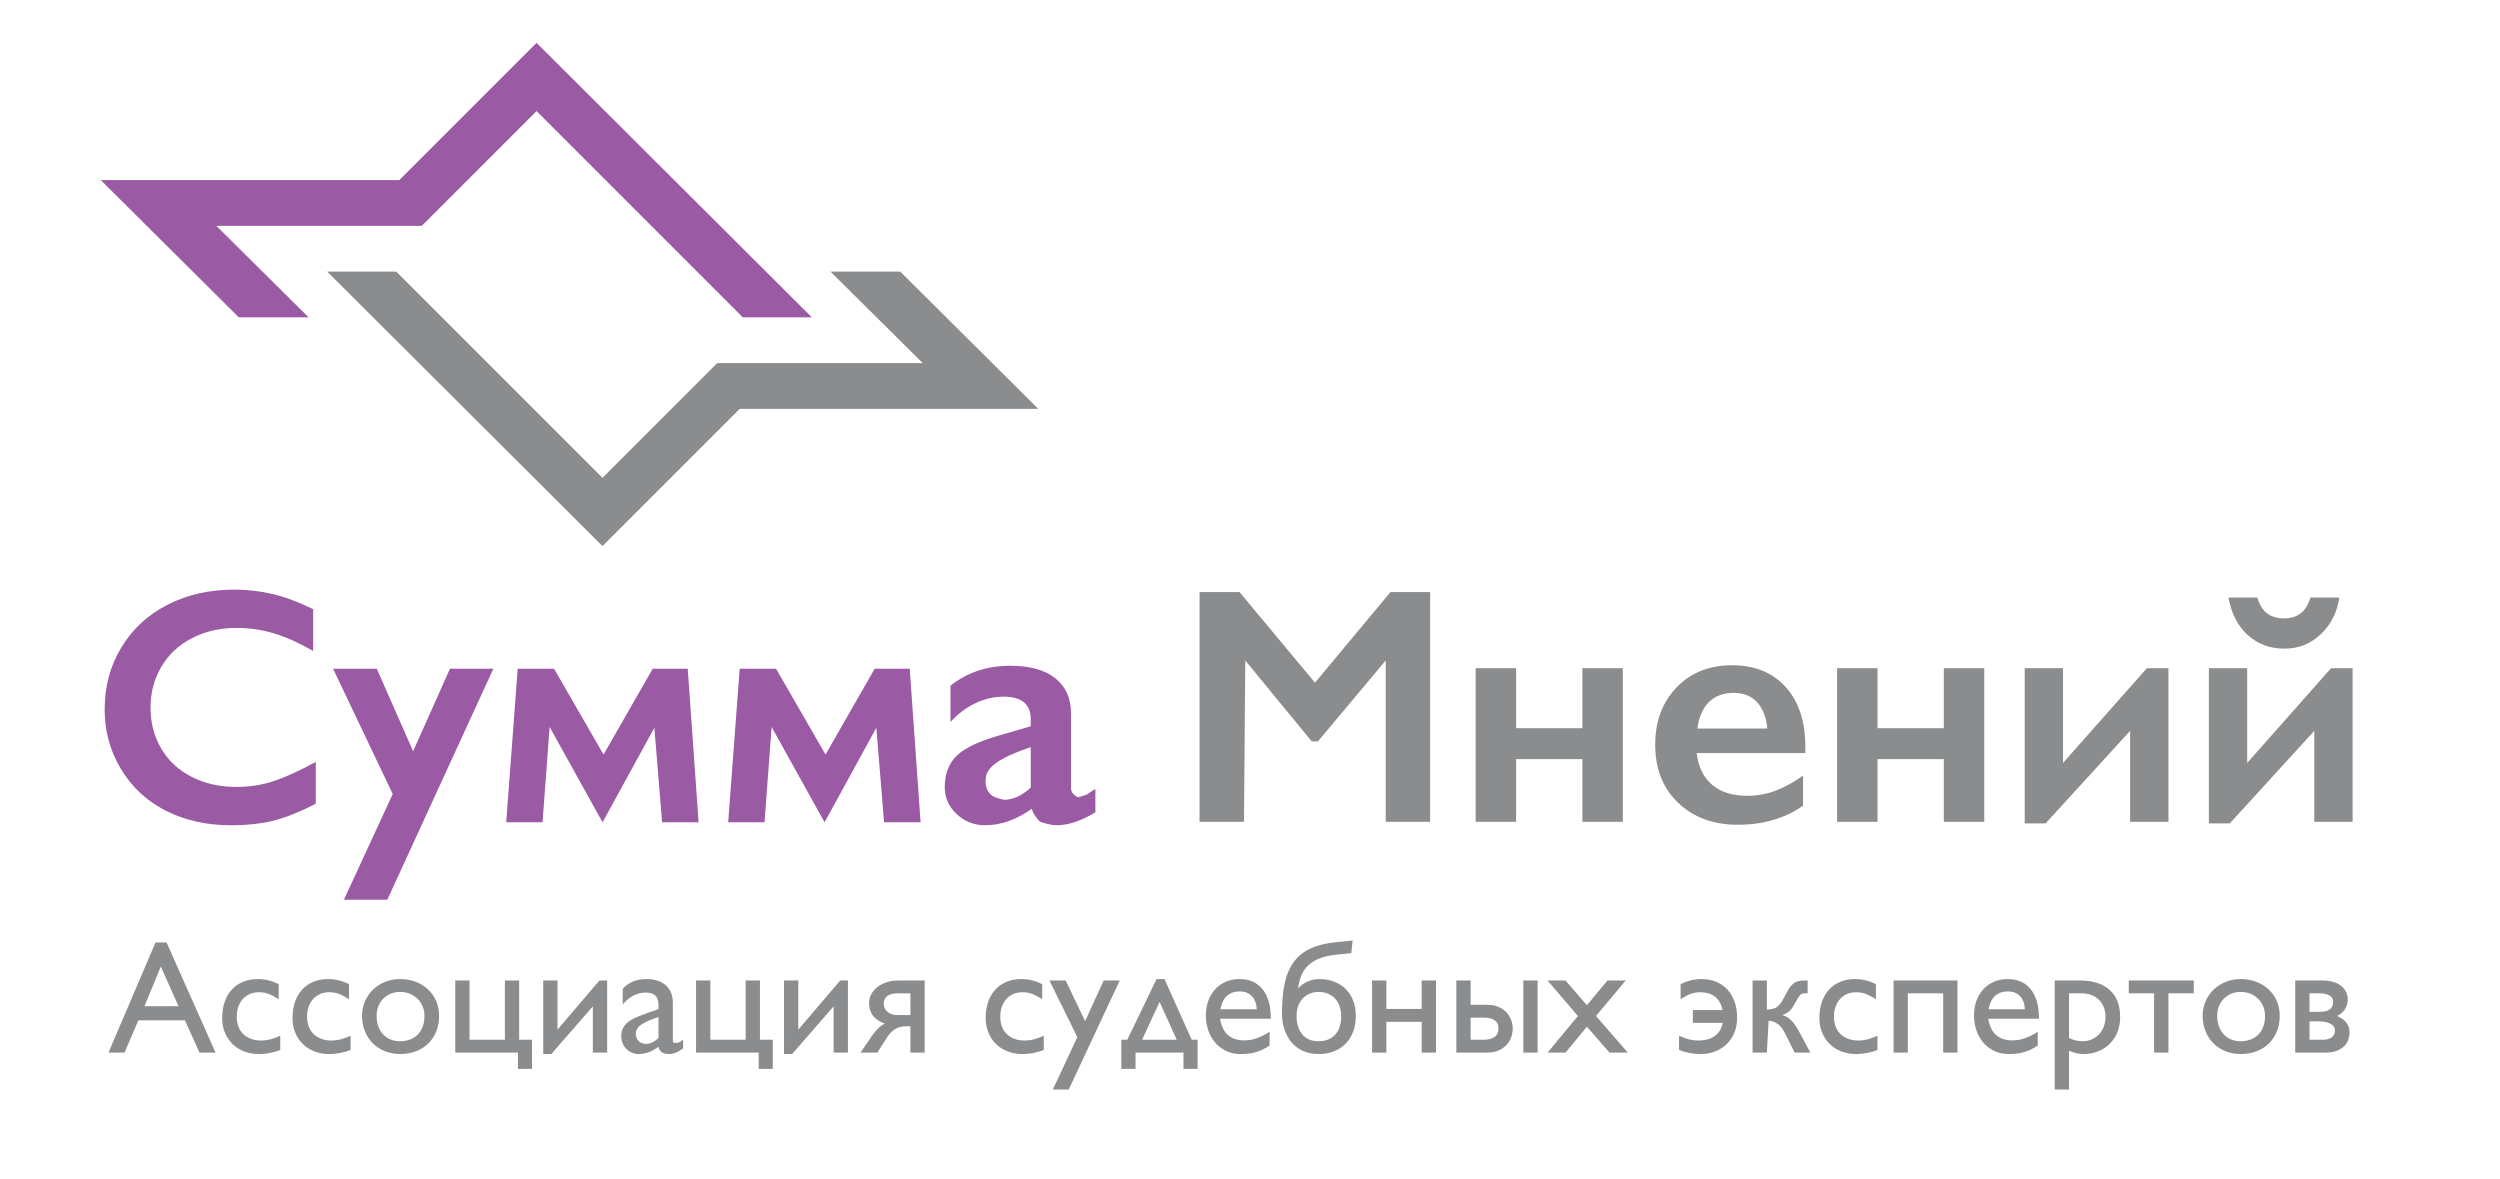
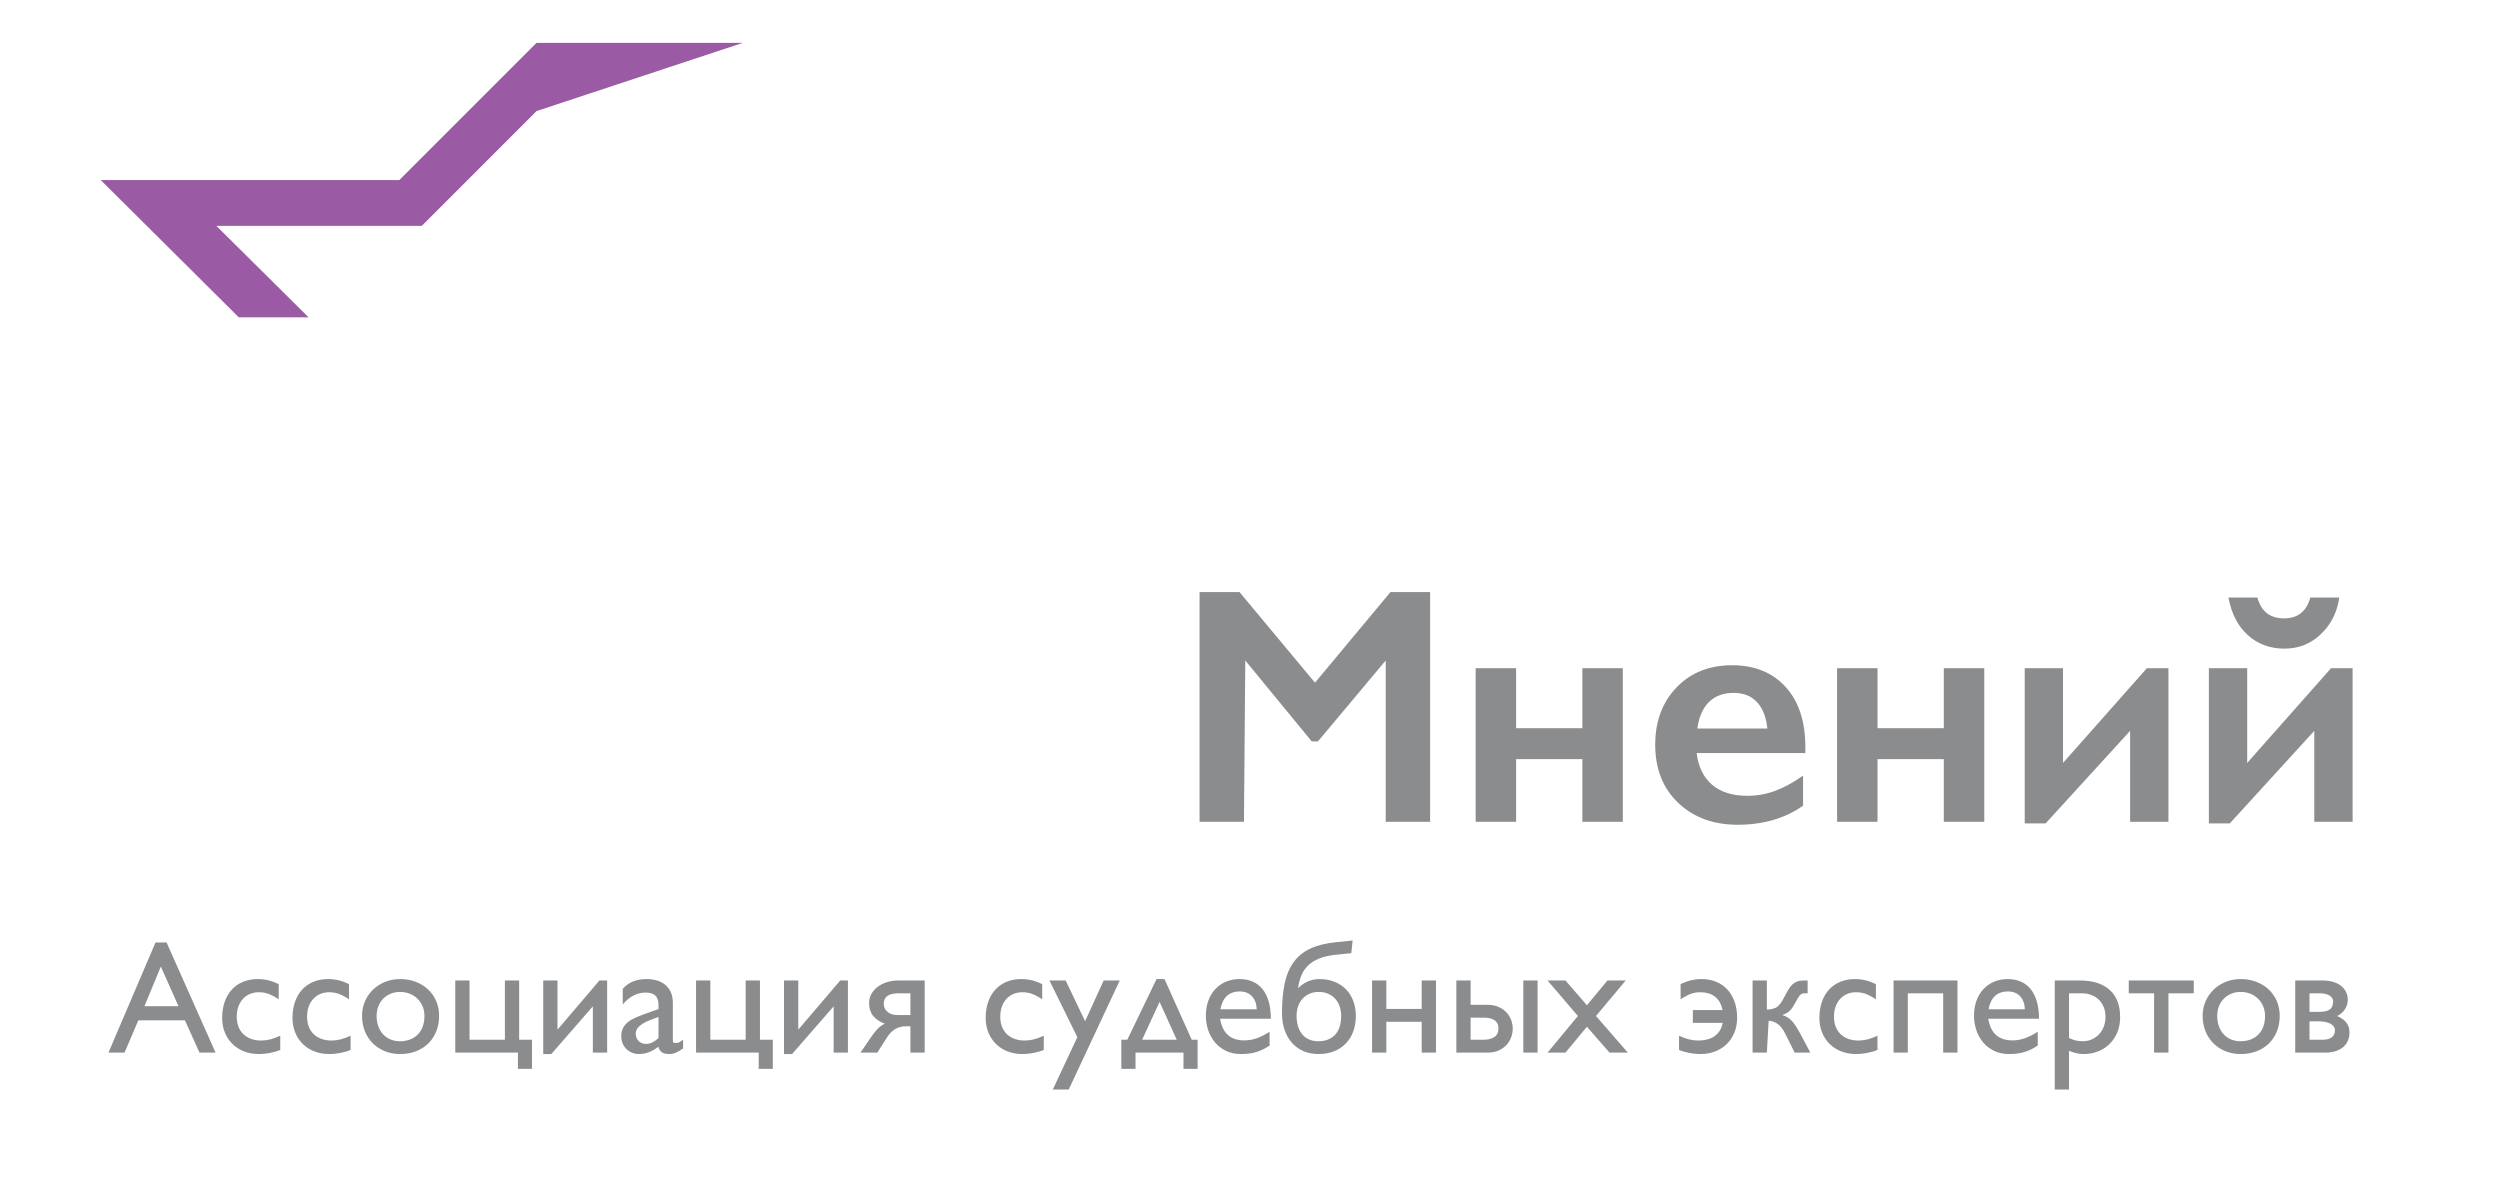
<svg xmlns="http://www.w3.org/2000/svg" width="140" height="66" viewBox="0 0 140 66" fill="none">
-   <path d="M13.373 17.771L5.643 10.085H22.361L30.047 2.399L45.463 17.771H41.598L30.047 6.22L23.621 12.647H12.114L17.281 17.771H13.373Z" fill="#9A5AA4" />
-   <path d="M50.413 15.209L58.142 22.895H41.425L33.738 30.581L18.323 15.209H22.188L33.738 26.759L40.165 20.333H51.672L46.505 15.209H50.413Z" fill="#8A8C8E" />
-   <path d="M10.75 43.512C11.486 43.883 12.315 44.069 13.236 44.069C13.942 44.069 14.616 43.968 15.257 43.765C15.899 43.562 16.708 43.197 17.684 42.669V45.008C16.849 45.444 16.081 45.754 15.382 45.938C14.682 46.122 13.865 46.214 12.932 46.214C11.575 46.214 10.363 45.944 9.295 45.404C8.227 44.864 7.387 44.086 6.776 43.07C6.165 42.054 5.86 40.941 5.86 39.731C5.86 38.436 6.175 37.273 6.804 36.242C7.433 35.21 8.299 34.415 9.401 33.857C10.502 33.298 11.744 33.019 13.126 33.019C13.856 33.019 14.571 33.101 15.271 33.267C15.971 33.433 16.726 33.715 17.537 34.114V36.453C16.744 35.999 16.012 35.671 15.34 35.468C14.668 35.265 13.967 35.164 13.236 35.164C12.321 35.164 11.496 35.353 10.759 35.731C10.022 36.108 9.45 36.641 9.042 37.328C8.633 38.016 8.429 38.78 8.429 39.621C8.429 40.481 8.632 41.251 9.037 41.932C9.442 42.614 10.013 43.14 10.75 43.512ZM21.689 50.386H19.258L21.993 44.465L18.651 37.448H21.1L23.135 42.071L25.198 37.448H27.629L21.689 50.386ZM37.077 46.048L36.644 40.754L33.743 46.048L30.778 40.708L30.382 46.048H28.347L28.992 37.448H31.027L33.798 42.255L36.552 37.448H38.513L39.121 46.048H37.077ZM49.508 46.048L49.075 40.754L46.175 46.048L43.21 40.708L42.814 46.048H40.779L41.423 37.448H43.458L46.23 42.255L48.983 37.448H50.945L51.553 46.048H49.508ZM59.168 46.214C58.763 46.214 58.233 46.012 58.233 46.012C58.233 46.012 57.863 45.637 57.777 45.294C56.912 45.907 56.043 46.214 55.172 46.214C54.551 46.214 54.019 46.006 53.574 45.588C53.129 45.171 52.906 44.67 52.906 44.087C52.906 43.344 53.127 42.758 53.569 42.328C54.011 41.899 54.785 41.524 55.89 41.205L57.722 40.671V40.275C57.722 39.434 57.212 39.013 56.194 39.013C55.672 39.013 55.153 39.133 54.637 39.372C54.122 39.612 53.652 39.965 53.228 40.431V38.396C54.168 37.654 55.282 37.282 56.571 37.282C57.676 37.282 58.52 37.517 59.103 37.987C59.687 38.456 59.978 39.112 59.978 39.953V44.161C59.978 44.486 60.374 44.649 60.374 44.649L60.839 44.506L61.341 44.179V45.487C60.549 45.972 59.825 46.214 59.168 46.214ZM57.722 41.84C57.09 42.055 56.594 42.258 56.235 42.448C55.876 42.638 55.612 42.832 55.443 43.028C55.274 43.225 55.19 43.464 55.19 43.746C55.19 44.059 55.289 44.311 55.489 44.502C55.688 44.692 56.23 44.787 56.23 44.787C56.728 44.787 57.225 44.56 57.722 44.105V41.84Z" fill="#9A5AA4" />
+   <path d="M13.373 17.771L5.643 10.085H22.361L30.047 2.399H41.598L30.047 6.22L23.621 12.647H12.114L17.281 17.771H13.373Z" fill="#9A5AA4" />
  <path d="M77.6 46.02V36.987L73.806 41.517H73.456L69.736 36.987L69.662 46.02H67.176V33.156H69.413L73.64 38.23L77.867 33.156H80.086V46.02H77.6ZM88.613 46.02V42.512H84.902V46.02H82.637V37.419H84.902V40.781H88.613V37.419H90.878V46.02H88.613ZM95.013 42.171C95.105 42.938 95.392 43.529 95.874 43.944C96.356 44.358 97.017 44.565 97.858 44.565C98.398 44.565 98.919 44.472 99.419 44.284C99.919 44.097 100.437 43.813 100.971 43.433V45.118C99.964 45.83 98.742 46.186 97.306 46.186C95.949 46.186 94.841 45.778 93.981 44.961C93.122 44.145 92.692 43.058 92.692 41.702C92.692 40.394 93.09 39.326 93.885 38.497C94.68 37.668 95.716 37.254 96.993 37.254C98.257 37.254 99.258 37.659 99.995 38.469C100.731 39.28 101.1 40.4 101.1 41.83V42.171H95.013ZM98.402 39.33C98.082 38.977 97.644 38.801 97.085 38.801C96.514 38.801 96.055 38.97 95.708 39.307C95.361 39.645 95.142 40.142 95.05 40.799H98.972C98.911 40.173 98.721 39.683 98.402 39.33ZM108.853 46.02V42.512H105.142V46.02H102.877V37.419H105.142V40.781H108.853V37.419H111.119V46.02H108.853ZM119.286 46.02V40.928L114.553 46.112H113.384V37.419H115.529V42.724L120.226 37.419H121.432V46.02H119.286ZM129.6 46.02V40.928L124.867 46.112H123.697V37.419H125.843V42.724L130.539 37.419H131.746V46.02H129.6ZM129.973 35.509C129.405 36.052 128.728 36.324 127.942 36.324C127.126 36.324 126.438 36.072 125.88 35.569C125.321 35.065 124.959 34.362 124.793 33.46H126.414C126.622 34.239 127.12 34.629 127.906 34.629C128.673 34.629 129.164 34.239 129.379 33.46H131C130.883 34.283 130.541 34.965 129.973 35.509Z" fill="#8A8C8E" />
  <path d="M11.172 58.947L10.355 57.138H7.747L6.974 58.947H6.074L8.709 52.778H9.328L12.072 58.947H11.172ZM9.007 54.126L8.09 56.347H9.995L9.007 54.126ZM13.631 57.915C13.751 58.029 13.895 58.117 14.063 58.178C14.232 58.24 14.419 58.27 14.627 58.27C14.797 58.27 14.967 58.248 15.137 58.205C15.306 58.161 15.492 58.093 15.694 58.002V58.793C15.627 58.825 15.546 58.855 15.453 58.883C15.359 58.911 15.258 58.936 15.15 58.958C15.042 58.98 14.931 58.996 14.819 59.008C14.706 59.02 14.597 59.026 14.491 59.026C14.19 59.026 13.913 58.976 13.661 58.876C13.41 58.777 13.194 58.638 13.014 58.459C12.834 58.281 12.693 58.068 12.592 57.82C12.491 57.573 12.441 57.301 12.441 57.006C12.441 56.672 12.488 56.371 12.581 56.104C12.675 55.836 12.808 55.607 12.981 55.419C13.153 55.23 13.363 55.084 13.609 54.982C13.855 54.879 14.131 54.828 14.439 54.828C14.556 54.828 14.664 54.835 14.764 54.848C14.863 54.861 14.959 54.879 15.051 54.903C15.143 54.926 15.235 54.955 15.326 54.99C15.416 55.026 15.51 55.065 15.607 55.109V55.961C15.492 55.885 15.386 55.821 15.288 55.77C15.19 55.719 15.097 55.678 15.007 55.647C14.918 55.616 14.832 55.595 14.748 55.583C14.665 55.572 14.579 55.566 14.491 55.566C14.31 55.566 14.143 55.599 13.991 55.664C13.839 55.73 13.708 55.823 13.6 55.943C13.492 56.063 13.408 56.207 13.348 56.373C13.288 56.54 13.258 56.726 13.258 56.931C13.258 57.142 13.29 57.33 13.354 57.495C13.418 57.661 13.511 57.8 13.631 57.915ZM17.569 57.915C17.689 58.029 17.833 58.117 18.002 58.178C18.17 58.24 18.358 58.27 18.566 58.27C18.736 58.27 18.905 58.248 19.075 58.205C19.245 58.161 19.431 58.093 19.633 58.002V58.793C19.566 58.825 19.485 58.855 19.392 58.883C19.298 58.911 19.197 58.936 19.088 58.958C18.98 58.98 18.87 58.996 18.757 59.008C18.644 59.02 18.535 59.026 18.43 59.026C18.128 59.026 17.852 58.976 17.6 58.876C17.348 58.777 17.132 58.638 16.952 58.459C16.772 58.281 16.632 58.068 16.531 57.82C16.43 57.573 16.379 57.301 16.379 57.006C16.379 56.672 16.426 56.371 16.52 56.104C16.614 55.836 16.747 55.607 16.919 55.419C17.092 55.23 17.301 55.084 17.547 54.982C17.793 54.879 18.07 54.828 18.377 54.828C18.494 54.828 18.603 54.835 18.702 54.848C18.802 54.861 18.898 54.879 18.99 54.903C19.082 54.926 19.173 54.955 19.264 54.99C19.355 55.026 19.449 55.065 19.545 55.109V55.961C19.431 55.885 19.325 55.821 19.227 55.77C19.129 55.719 19.035 55.678 18.946 55.647C18.856 55.616 18.77 55.595 18.687 55.583C18.603 55.572 18.518 55.566 18.43 55.566C18.248 55.566 18.081 55.599 17.929 55.664C17.777 55.73 17.647 55.823 17.539 55.943C17.43 56.063 17.346 56.207 17.286 56.373C17.226 56.54 17.196 56.726 17.196 56.931C17.196 57.142 17.228 57.33 17.293 57.495C17.357 57.661 17.449 57.8 17.569 57.915ZM24.43 57.761C24.323 58.024 24.174 58.25 23.982 58.437C23.79 58.624 23.56 58.77 23.293 58.872C23.025 58.974 22.728 59.026 22.404 59.026C22.093 59.026 21.808 58.972 21.547 58.865C21.287 58.758 21.062 58.611 20.873 58.422C20.684 58.233 20.537 58.008 20.432 57.746C20.327 57.484 20.274 57.198 20.274 56.887C20.274 56.597 20.328 56.328 20.436 56.077C20.545 55.827 20.695 55.609 20.887 55.423C21.078 55.237 21.304 55.091 21.563 54.986C21.822 54.881 22.102 54.828 22.404 54.828C22.72 54.828 23.012 54.879 23.28 54.982C23.547 55.084 23.779 55.227 23.973 55.41C24.168 55.593 24.319 55.81 24.428 56.062C24.536 56.314 24.59 56.589 24.59 56.887C24.59 57.206 24.537 57.498 24.43 57.761ZM23.666 56.356C23.597 56.192 23.502 56.05 23.381 55.93C23.259 55.81 23.114 55.716 22.946 55.649C22.777 55.582 22.594 55.548 22.395 55.548C22.207 55.548 22.034 55.582 21.874 55.649C21.715 55.716 21.576 55.809 21.459 55.928C21.342 56.047 21.252 56.188 21.187 56.352C21.123 56.516 21.091 56.694 21.091 56.887C21.091 57.101 21.122 57.296 21.185 57.471C21.248 57.647 21.337 57.797 21.453 57.921C21.569 58.046 21.706 58.142 21.866 58.209C22.025 58.276 22.201 58.31 22.395 58.31C22.605 58.31 22.796 58.277 22.965 58.211C23.135 58.145 23.28 58.052 23.398 57.93C23.517 57.809 23.608 57.661 23.672 57.487C23.737 57.312 23.769 57.115 23.769 56.896C23.769 56.7 23.735 56.52 23.666 56.356ZM29.003 59.855V58.947H25.495V54.907H26.294V58.226H28.274V54.907H29.073V58.226H29.793V59.855H29.003ZM33.2 58.947V56.356L30.873 59.026H30.421V54.907H31.22V57.66L33.569 54.907H34V58.947H33.2ZM38.015 58.865C37.946 58.905 37.882 58.936 37.824 58.96C37.765 58.983 37.709 59 37.655 59.01C37.601 59.02 37.543 59.026 37.481 59.026C37.306 59.026 37.169 58.994 37.071 58.931C36.973 58.868 36.905 58.762 36.867 58.613C36.691 58.753 36.513 58.857 36.331 58.925C36.15 58.992 35.967 59.026 35.782 59.026C35.633 59.026 35.498 58.998 35.376 58.944C35.255 58.89 35.15 58.818 35.062 58.727C34.974 58.636 34.907 58.532 34.86 58.413C34.813 58.295 34.79 58.169 34.79 58.038C34.79 57.853 34.823 57.697 34.891 57.568C34.958 57.439 35.052 57.327 35.172 57.232C35.292 57.137 35.437 57.053 35.607 56.98C35.776 56.906 35.964 56.833 36.169 56.76L36.876 56.51V56.294C36.876 56.04 36.816 55.858 36.696 55.748C36.575 55.638 36.393 55.583 36.147 55.583C35.927 55.583 35.708 55.637 35.49 55.743C35.272 55.85 35.066 56.019 34.873 56.251V55.377C35.187 55.011 35.633 54.828 36.212 54.828C36.417 54.828 36.609 54.854 36.788 54.907C36.966 54.96 37.121 55.04 37.253 55.148C37.385 55.257 37.489 55.395 37.565 55.563C37.641 55.732 37.679 55.93 37.679 56.158V58.235C37.679 58.311 37.691 58.365 37.716 58.395C37.667 58.395 37.741 58.426 37.716 58.395C37.757 58.395 37.928 58.423 38.004 58.384C38.08 58.347 38.163 58.294 38.254 58.226V58.714C38.163 58.775 38.084 58.826 38.015 58.865ZM36.876 56.949C36.706 57.007 36.544 57.067 36.39 57.129C36.237 57.19 36.101 57.258 35.984 57.331C35.867 57.404 35.774 57.486 35.705 57.577C35.637 57.667 35.602 57.773 35.602 57.893C35.602 57.975 35.617 58.051 35.646 58.121C35.675 58.191 35.715 58.251 35.765 58.301C35.814 58.351 35.875 58.39 35.947 58.417C36.019 58.445 36.095 58.459 36.177 58.459C36.303 58.459 36.424 58.43 36.539 58.371C36.655 58.313 36.767 58.232 36.876 58.13V56.949ZM42.487 59.855V58.947H38.979V54.907H39.778V58.226H41.758V54.907H42.557V58.226H43.277V59.855H42.487ZM46.684 58.947V56.356L44.357 59.026H43.905V54.907H44.704V57.66L47.053 54.907H47.484V58.947H46.684ZM50.983 58.947V57.471H50.755C50.649 57.471 50.548 57.481 50.45 57.502C50.351 57.523 50.258 57.557 50.169 57.605C50.079 57.654 49.992 57.719 49.907 57.803C49.822 57.886 49.74 57.989 49.661 58.112L49.13 58.947H48.186L48.779 58.081C48.89 57.915 49.007 57.766 49.13 57.634C49.253 57.502 49.394 57.4 49.552 57.326C49.417 57.277 49.295 57.217 49.187 57.148C49.079 57.08 48.986 56.998 48.908 56.905C48.831 56.811 48.772 56.704 48.731 56.582C48.69 56.461 48.669 56.322 48.669 56.167C48.669 55.974 48.715 55.8 48.807 55.645C48.9 55.489 49.021 55.357 49.172 55.247C49.323 55.138 49.495 55.053 49.688 54.995C49.881 54.936 50.079 54.907 50.281 54.907H51.782V58.947H50.983ZM50.983 55.627H50.281C50.023 55.627 49.827 55.676 49.692 55.774C49.557 55.872 49.49 56.018 49.49 56.211C49.49 56.284 49.504 56.358 49.532 56.433C49.56 56.507 49.605 56.576 49.668 56.637C49.731 56.698 49.813 56.748 49.914 56.786C50.015 56.824 50.137 56.843 50.281 56.843H50.983V55.627ZM56.388 57.915C56.508 58.029 56.652 58.117 56.821 58.178C56.989 58.24 57.177 58.27 57.385 58.27C57.555 58.27 57.724 58.248 57.894 58.205C58.064 58.161 58.25 58.093 58.452 58.002V58.793C58.384 58.825 58.304 58.855 58.21 58.883C58.117 58.911 58.016 58.936 57.907 58.958C57.799 58.98 57.688 58.996 57.576 59.008C57.463 59.02 57.354 59.026 57.249 59.026C56.947 59.026 56.671 58.976 56.419 58.876C56.167 58.777 55.951 58.638 55.771 58.459C55.591 58.281 55.451 58.068 55.35 57.82C55.249 57.573 55.198 57.301 55.198 57.006C55.198 56.672 55.245 56.371 55.339 56.104C55.432 55.836 55.566 55.607 55.738 55.419C55.911 55.23 56.12 55.084 56.366 54.982C56.612 54.879 56.889 54.828 57.196 54.828C57.313 54.828 57.422 54.835 57.521 54.848C57.62 54.861 57.716 54.879 57.809 54.903C57.901 54.926 57.992 54.955 58.083 54.99C58.174 55.026 58.267 55.065 58.364 55.109V55.961C58.25 55.885 58.144 55.821 58.046 55.77C57.947 55.719 57.854 55.678 57.765 55.647C57.675 55.616 57.589 55.595 57.505 55.583C57.422 55.572 57.337 55.566 57.249 55.566C57.067 55.566 56.9 55.599 56.748 55.664C56.596 55.73 56.466 55.823 56.357 55.943C56.249 56.063 56.165 56.207 56.105 56.373C56.045 56.54 56.015 56.726 56.015 56.931C56.015 57.142 56.047 57.33 56.111 57.495C56.176 57.661 56.268 57.8 56.388 57.915ZM59.848 61.015H58.957L60.331 58.081L58.768 54.907H59.677L60.766 57.186L61.806 54.907H62.706L59.848 61.015ZM66.276 59.855V58.947H63.589V59.855H62.794V58.226H63.128L64.766 54.828H65.213L66.737 58.226H67.066V59.855H66.276ZM64.937 56.106L63.958 58.226H65.898L64.937 56.106ZM68.327 57.05C68.456 57.858 68.908 58.262 69.683 58.262C69.932 58.262 70.171 58.219 70.399 58.134C70.627 58.049 70.86 57.931 71.097 57.779V58.551C70.974 58.633 70.854 58.703 70.735 58.762C70.616 58.821 70.493 58.87 70.366 58.909C70.239 58.949 70.103 58.978 69.96 58.997C69.817 59.016 69.658 59.026 69.486 59.026C69.173 59.026 68.894 58.966 68.651 58.848C68.409 58.729 68.204 58.57 68.037 58.371C67.87 58.172 67.743 57.943 67.657 57.684C67.571 57.425 67.528 57.157 67.528 56.879C67.528 56.571 67.574 56.292 67.666 56.04C67.758 55.788 67.888 55.572 68.055 55.392C68.221 55.212 68.42 55.073 68.651 54.975C68.883 54.877 69.138 54.828 69.416 54.828C69.685 54.828 69.927 54.874 70.142 54.966C70.358 55.058 70.541 55.197 70.693 55.381C70.845 55.566 70.963 55.797 71.045 56.075C71.126 56.353 71.167 56.678 71.167 57.05H68.327ZM70.109 55.79C69.942 55.611 69.717 55.522 69.433 55.522C69.123 55.522 68.878 55.608 68.698 55.781C68.518 55.953 68.4 56.199 68.344 56.519H70.377C70.365 56.211 70.276 55.968 70.109 55.79ZM73.229 54.964C73.435 54.873 73.654 54.828 73.885 54.828C74.201 54.828 74.486 54.879 74.739 54.982C74.993 55.084 75.207 55.227 75.382 55.41C75.558 55.593 75.693 55.81 75.787 56.062C75.88 56.314 75.927 56.589 75.927 56.887C75.927 57.206 75.879 57.498 75.782 57.761C75.686 58.024 75.546 58.25 75.365 58.437C75.184 58.624 74.964 58.77 74.707 58.872C74.449 58.974 74.158 59.026 73.833 59.026C73.522 59.026 73.241 58.971 72.99 58.861C72.738 58.751 72.523 58.596 72.346 58.395C72.169 58.195 72.032 57.954 71.936 57.673C71.839 57.392 71.791 57.079 71.791 56.734C71.791 56.078 71.844 55.513 71.949 55.039C72.054 54.565 72.227 54.168 72.467 53.849C72.707 53.53 73.021 53.282 73.409 53.107C73.797 52.931 74.273 52.816 74.838 52.76L75.747 52.668L75.672 53.379L74.847 53.462C74.484 53.498 74.174 53.564 73.916 53.662C73.659 53.76 73.445 53.888 73.275 54.047C73.105 54.205 72.974 54.392 72.882 54.611C72.79 54.829 72.726 55.075 72.691 55.35C72.843 55.184 73.023 55.055 73.229 54.964ZM72.608 56.887C72.608 57.101 72.635 57.296 72.689 57.471C72.743 57.647 72.821 57.797 72.924 57.921C73.026 58.046 73.153 58.142 73.306 58.209C73.458 58.276 73.631 58.31 73.824 58.31C74.035 58.31 74.22 58.277 74.379 58.211C74.539 58.145 74.673 58.052 74.781 57.93C74.889 57.809 74.971 57.661 75.025 57.487C75.079 57.312 75.106 57.115 75.106 56.896C75.106 56.7 75.077 56.52 75.02 56.356C74.963 56.192 74.881 56.05 74.772 55.93C74.664 55.81 74.531 55.716 74.375 55.649C74.218 55.582 74.04 55.548 73.841 55.548C73.654 55.548 73.484 55.582 73.332 55.649C73.18 55.716 73.05 55.809 72.941 55.928C72.833 56.047 72.75 56.188 72.693 56.352C72.636 56.516 72.608 56.694 72.608 56.887ZM79.615 58.947V57.221H77.635V58.947H76.836V54.907H77.635V56.501H79.615V54.907H80.415V58.947H79.615ZM85.306 58.947V54.907H86.105V58.947H85.306ZM84.373 58.508C84.257 58.636 84.109 58.742 83.929 58.824C83.749 58.906 83.533 58.947 83.282 58.947H81.556V54.907H82.355V56.268H83.282C83.533 56.268 83.749 56.309 83.929 56.391C84.109 56.473 84.257 56.578 84.373 56.705C84.488 56.832 84.574 56.975 84.63 57.133C84.685 57.291 84.713 57.446 84.713 57.599C84.713 57.757 84.685 57.916 84.63 58.075C84.574 58.235 84.488 58.379 84.373 58.508ZM83.855 57.313C83.815 57.237 83.76 57.175 83.688 57.127C83.616 57.078 83.529 57.043 83.427 57.021C83.324 56.999 83.21 56.988 83.084 56.988H82.355V58.226H83.075C83.333 58.226 83.537 58.175 83.688 58.073C83.838 57.97 83.914 57.809 83.914 57.59C83.914 57.481 83.894 57.389 83.855 57.313ZM91.159 58.947H90.135L88.867 57.498L87.668 58.947H86.663L88.362 56.896L86.663 54.907H87.668L88.867 56.294L90.017 54.907H91.04L89.376 56.896L91.159 58.947ZM97.128 57.82C97.027 58.068 96.886 58.281 96.706 58.459C96.526 58.638 96.311 58.777 96.059 58.876C95.807 58.976 95.53 59.026 95.229 59.026C95.124 59.026 95.014 59.02 94.902 59.008C94.789 58.996 94.679 58.98 94.572 58.958C94.466 58.936 94.365 58.911 94.269 58.883C94.174 58.855 94.093 58.825 94.026 58.793V58.002C94.228 58.093 94.413 58.161 94.581 58.205C94.749 58.248 94.922 58.27 95.097 58.27C95.27 58.27 95.432 58.252 95.585 58.215C95.737 58.179 95.873 58.12 95.993 58.04C96.113 57.959 96.214 57.857 96.296 57.733C96.378 57.608 96.436 57.458 96.472 57.282H94.799V56.562H96.463C96.427 56.39 96.373 56.24 96.298 56.114C96.224 55.989 96.133 55.885 96.026 55.805C95.919 55.724 95.798 55.664 95.664 55.625C95.529 55.585 95.384 55.566 95.229 55.566C95.141 55.566 95.055 55.572 94.972 55.583C94.889 55.595 94.802 55.616 94.713 55.647C94.624 55.678 94.53 55.719 94.432 55.77C94.334 55.821 94.228 55.885 94.114 55.961V55.109C94.21 55.065 94.304 55.026 94.395 54.99C94.485 54.955 94.578 54.926 94.671 54.903C94.765 54.879 94.862 54.861 94.961 54.848C95.061 54.835 95.169 54.828 95.286 54.828C95.59 54.828 95.866 54.879 96.112 54.982C96.357 55.084 96.567 55.23 96.739 55.419C96.912 55.607 97.045 55.836 97.139 56.104C97.233 56.371 97.279 56.672 97.279 57.006C97.279 57.301 97.229 57.573 97.128 57.82ZM100.827 55.702C100.775 55.752 100.725 55.818 100.678 55.899L100.471 56.268C100.422 56.359 100.372 56.435 100.322 56.496C100.272 56.558 100.221 56.61 100.168 56.652C100.116 56.695 100.06 56.731 100.002 56.76C99.943 56.789 99.879 56.817 99.808 56.843C99.908 56.873 99.999 56.911 100.081 56.96C100.163 57.008 100.241 57.069 100.316 57.144C100.39 57.219 100.464 57.31 100.537 57.419C100.611 57.527 100.688 57.656 100.77 57.805L101.38 58.947H100.502L99.953 57.849C99.825 57.597 99.68 57.42 99.519 57.318C99.358 57.215 99.2 57.164 99.044 57.164L98.944 58.947H98.144V54.907H98.944V56.536C99.119 56.536 99.38 56.489 99.505 56.395C99.631 56.302 99.744 56.163 99.844 55.978L100.085 55.53C100.152 55.408 100.219 55.306 100.285 55.225C100.351 55.145 100.421 55.081 100.496 55.034C100.57 54.988 100.653 54.955 100.744 54.936C100.834 54.917 100.938 54.907 101.055 54.907H101.227V55.627H101.047C100.953 55.627 100.88 55.652 100.827 55.702ZM103.075 57.915C103.195 58.029 103.339 58.117 103.508 58.178C103.676 58.24 103.864 58.27 104.072 58.27C104.242 58.27 104.411 58.248 104.581 58.205C104.751 58.161 104.937 58.093 105.139 58.002V58.793C105.072 58.825 104.991 58.855 104.897 58.883C104.804 58.911 104.703 58.936 104.594 58.958C104.486 58.98 104.376 58.996 104.263 59.008C104.15 59.02 104.041 59.026 103.936 59.026C103.634 59.026 103.358 58.976 103.106 58.876C102.854 58.777 102.638 58.638 102.458 58.459C102.278 58.281 102.138 58.068 102.037 57.82C101.936 57.573 101.885 57.301 101.885 57.006C101.885 56.672 101.932 56.371 102.026 56.104C102.12 55.836 102.253 55.607 102.425 55.419C102.598 55.23 102.807 55.084 103.053 54.982C103.299 54.879 103.576 54.828 103.883 54.828C104 54.828 104.109 54.835 104.208 54.848C104.307 54.861 104.404 54.879 104.496 54.903C104.588 54.926 104.679 54.955 104.77 54.99C104.861 55.026 104.955 55.065 105.051 55.109V55.961C104.937 55.885 104.831 55.821 104.733 55.77C104.635 55.719 104.541 55.678 104.452 55.647C104.362 55.616 104.276 55.595 104.193 55.583C104.109 55.572 104.024 55.566 103.936 55.566C103.754 55.566 103.587 55.599 103.435 55.664C103.283 55.73 103.153 55.823 103.045 55.943C102.936 56.063 102.852 56.207 102.792 56.373C102.732 56.54 102.702 56.726 102.702 56.931C102.702 57.142 102.734 57.33 102.799 57.495C102.863 57.661 102.955 57.8 103.075 57.915ZM108.818 58.947V55.627H106.838V58.947H106.039V54.907H109.618V58.947H108.818ZM111.343 57.05C111.472 57.858 111.924 58.262 112.7 58.262C112.949 58.262 113.187 58.219 113.416 58.134C113.644 58.049 113.877 57.931 114.114 57.779V58.551C113.991 58.633 113.87 58.703 113.751 58.762C113.633 58.821 113.51 58.87 113.383 58.909C113.255 58.949 113.12 58.978 112.976 58.997C112.833 59.016 112.675 59.026 112.502 59.026C112.189 59.026 111.911 58.966 111.668 58.848C111.425 58.729 111.22 58.57 111.053 58.371C110.886 58.172 110.76 57.943 110.673 57.684C110.587 57.425 110.544 57.157 110.544 56.879C110.544 56.571 110.59 56.292 110.682 56.04C110.774 55.788 110.904 55.572 111.071 55.392C111.238 55.212 111.437 55.073 111.668 54.975C111.899 54.877 112.154 54.828 112.432 54.828C112.701 54.828 112.944 54.874 113.159 54.966C113.374 55.058 113.557 55.197 113.71 55.381C113.862 55.566 113.979 55.797 114.061 56.075C114.143 56.353 114.184 56.678 114.184 57.05H111.343ZM113.126 55.79C112.959 55.611 112.733 55.522 112.449 55.522C112.139 55.522 111.894 55.608 111.714 55.781C111.534 55.953 111.416 56.199 111.361 56.519H113.393C113.382 56.211 113.293 55.968 113.126 55.79ZM118.577 57.794C118.476 58.047 118.334 58.265 118.151 58.448C117.968 58.631 117.751 58.773 117.501 58.874C117.251 58.975 116.976 59.026 116.678 59.026C116.546 59.026 116.417 59.011 116.291 58.984C116.166 58.956 116.024 58.91 115.865 58.846V61.015H115.066V54.907H116.454C117.189 54.907 117.751 55.083 118.142 55.434C118.533 55.785 118.728 56.293 118.728 56.958C118.728 57.262 118.678 57.541 118.577 57.794ZM117.806 56.391C117.739 56.227 117.646 56.089 117.527 55.976C117.409 55.864 117.27 55.777 117.11 55.717C116.951 55.657 116.779 55.627 116.594 55.627H115.865V58.13C116.114 58.25 116.366 58.31 116.621 58.31C116.808 58.31 116.98 58.276 117.137 58.207C117.293 58.138 117.429 58.044 117.543 57.923C117.657 57.803 117.746 57.66 117.811 57.493C117.875 57.326 117.907 57.145 117.907 56.949C117.907 56.741 117.874 56.555 117.806 56.391ZM121.433 55.627V58.947H120.629V55.627H119.211V54.907H122.851V55.627H121.433ZM127.503 57.761C127.396 58.024 127.247 58.25 127.056 58.437C126.864 58.624 126.634 58.77 126.366 58.872C126.098 58.974 125.802 59.026 125.477 59.026C125.167 59.026 124.881 58.972 124.621 58.865C124.36 58.758 124.136 58.611 123.947 58.422C123.758 58.233 123.611 58.008 123.506 57.746C123.4 57.484 123.347 57.198 123.347 56.887C123.347 56.597 123.402 56.328 123.51 56.077C123.618 55.827 123.768 55.609 123.96 55.423C124.152 55.237 124.377 55.091 124.636 54.986C124.895 54.881 125.175 54.828 125.477 54.828C125.793 54.828 126.085 54.879 126.353 54.982C126.621 55.084 126.852 55.227 127.047 55.41C127.241 55.593 127.393 55.81 127.501 56.062C127.609 56.314 127.664 56.589 127.664 56.887C127.664 57.206 127.61 57.498 127.503 57.761ZM126.739 56.356C126.67 56.192 126.575 56.05 126.454 55.93C126.332 55.81 126.188 55.716 126.019 55.649C125.851 55.582 125.667 55.548 125.468 55.548C125.281 55.548 125.107 55.582 124.948 55.649C124.788 55.716 124.65 55.809 124.533 55.928C124.416 56.047 124.325 56.188 124.261 56.352C124.196 56.516 124.164 56.694 124.164 56.887C124.164 57.101 124.196 57.296 124.259 57.471C124.321 57.647 124.411 57.797 124.526 57.921C124.642 58.046 124.78 58.142 124.939 58.209C125.099 58.276 125.275 58.31 125.468 58.31C125.679 58.31 125.869 58.277 126.039 58.211C126.209 58.145 126.353 58.052 126.472 57.93C126.59 57.809 126.682 57.661 126.746 57.487C126.81 57.312 126.842 57.115 126.842 56.896C126.842 56.7 126.808 56.52 126.739 56.356ZM131.361 57.221C131.425 57.294 131.476 57.38 131.514 57.478C131.552 57.576 131.571 57.691 131.571 57.822C131.571 57.963 131.547 58.101 131.499 58.235C131.451 58.37 131.372 58.49 131.264 58.595C131.156 58.701 131.014 58.786 130.84 58.85C130.666 58.914 130.452 58.947 130.197 58.947H128.533V54.907H130.061C130.28 54.907 130.477 54.933 130.651 54.984C130.826 55.035 130.973 55.108 131.095 55.203C131.216 55.298 131.31 55.412 131.376 55.544C131.442 55.675 131.475 55.82 131.475 55.978C131.475 56.095 131.457 56.203 131.422 56.301C131.387 56.399 131.341 56.486 131.286 56.562C131.23 56.638 131.167 56.704 131.095 56.76C131.023 56.816 130.951 56.861 130.878 56.896C130.968 56.937 131.055 56.983 131.139 57.034C131.222 57.086 131.296 57.148 131.361 57.221ZM130.588 55.871C130.544 55.814 130.487 55.767 130.417 55.73C130.346 55.694 130.269 55.667 130.184 55.651C130.099 55.635 130.016 55.627 129.934 55.627H129.332V56.663H129.934C130.156 56.663 130.332 56.62 130.461 56.534C130.589 56.447 130.654 56.296 130.654 56.079C130.654 55.997 130.632 55.928 130.588 55.871ZM130.684 57.478C130.638 57.415 130.573 57.362 130.489 57.32C130.406 57.277 130.307 57.246 130.195 57.225C130.082 57.205 129.96 57.194 129.828 57.194H129.332V58.226H130.061C130.16 58.226 130.253 58.217 130.337 58.198C130.422 58.179 130.496 58.148 130.557 58.106C130.619 58.063 130.667 58.009 130.702 57.943C130.737 57.877 130.755 57.798 130.755 57.704C130.755 57.616 130.731 57.541 130.684 57.478Z" fill="#8A8C8E" />
</svg>